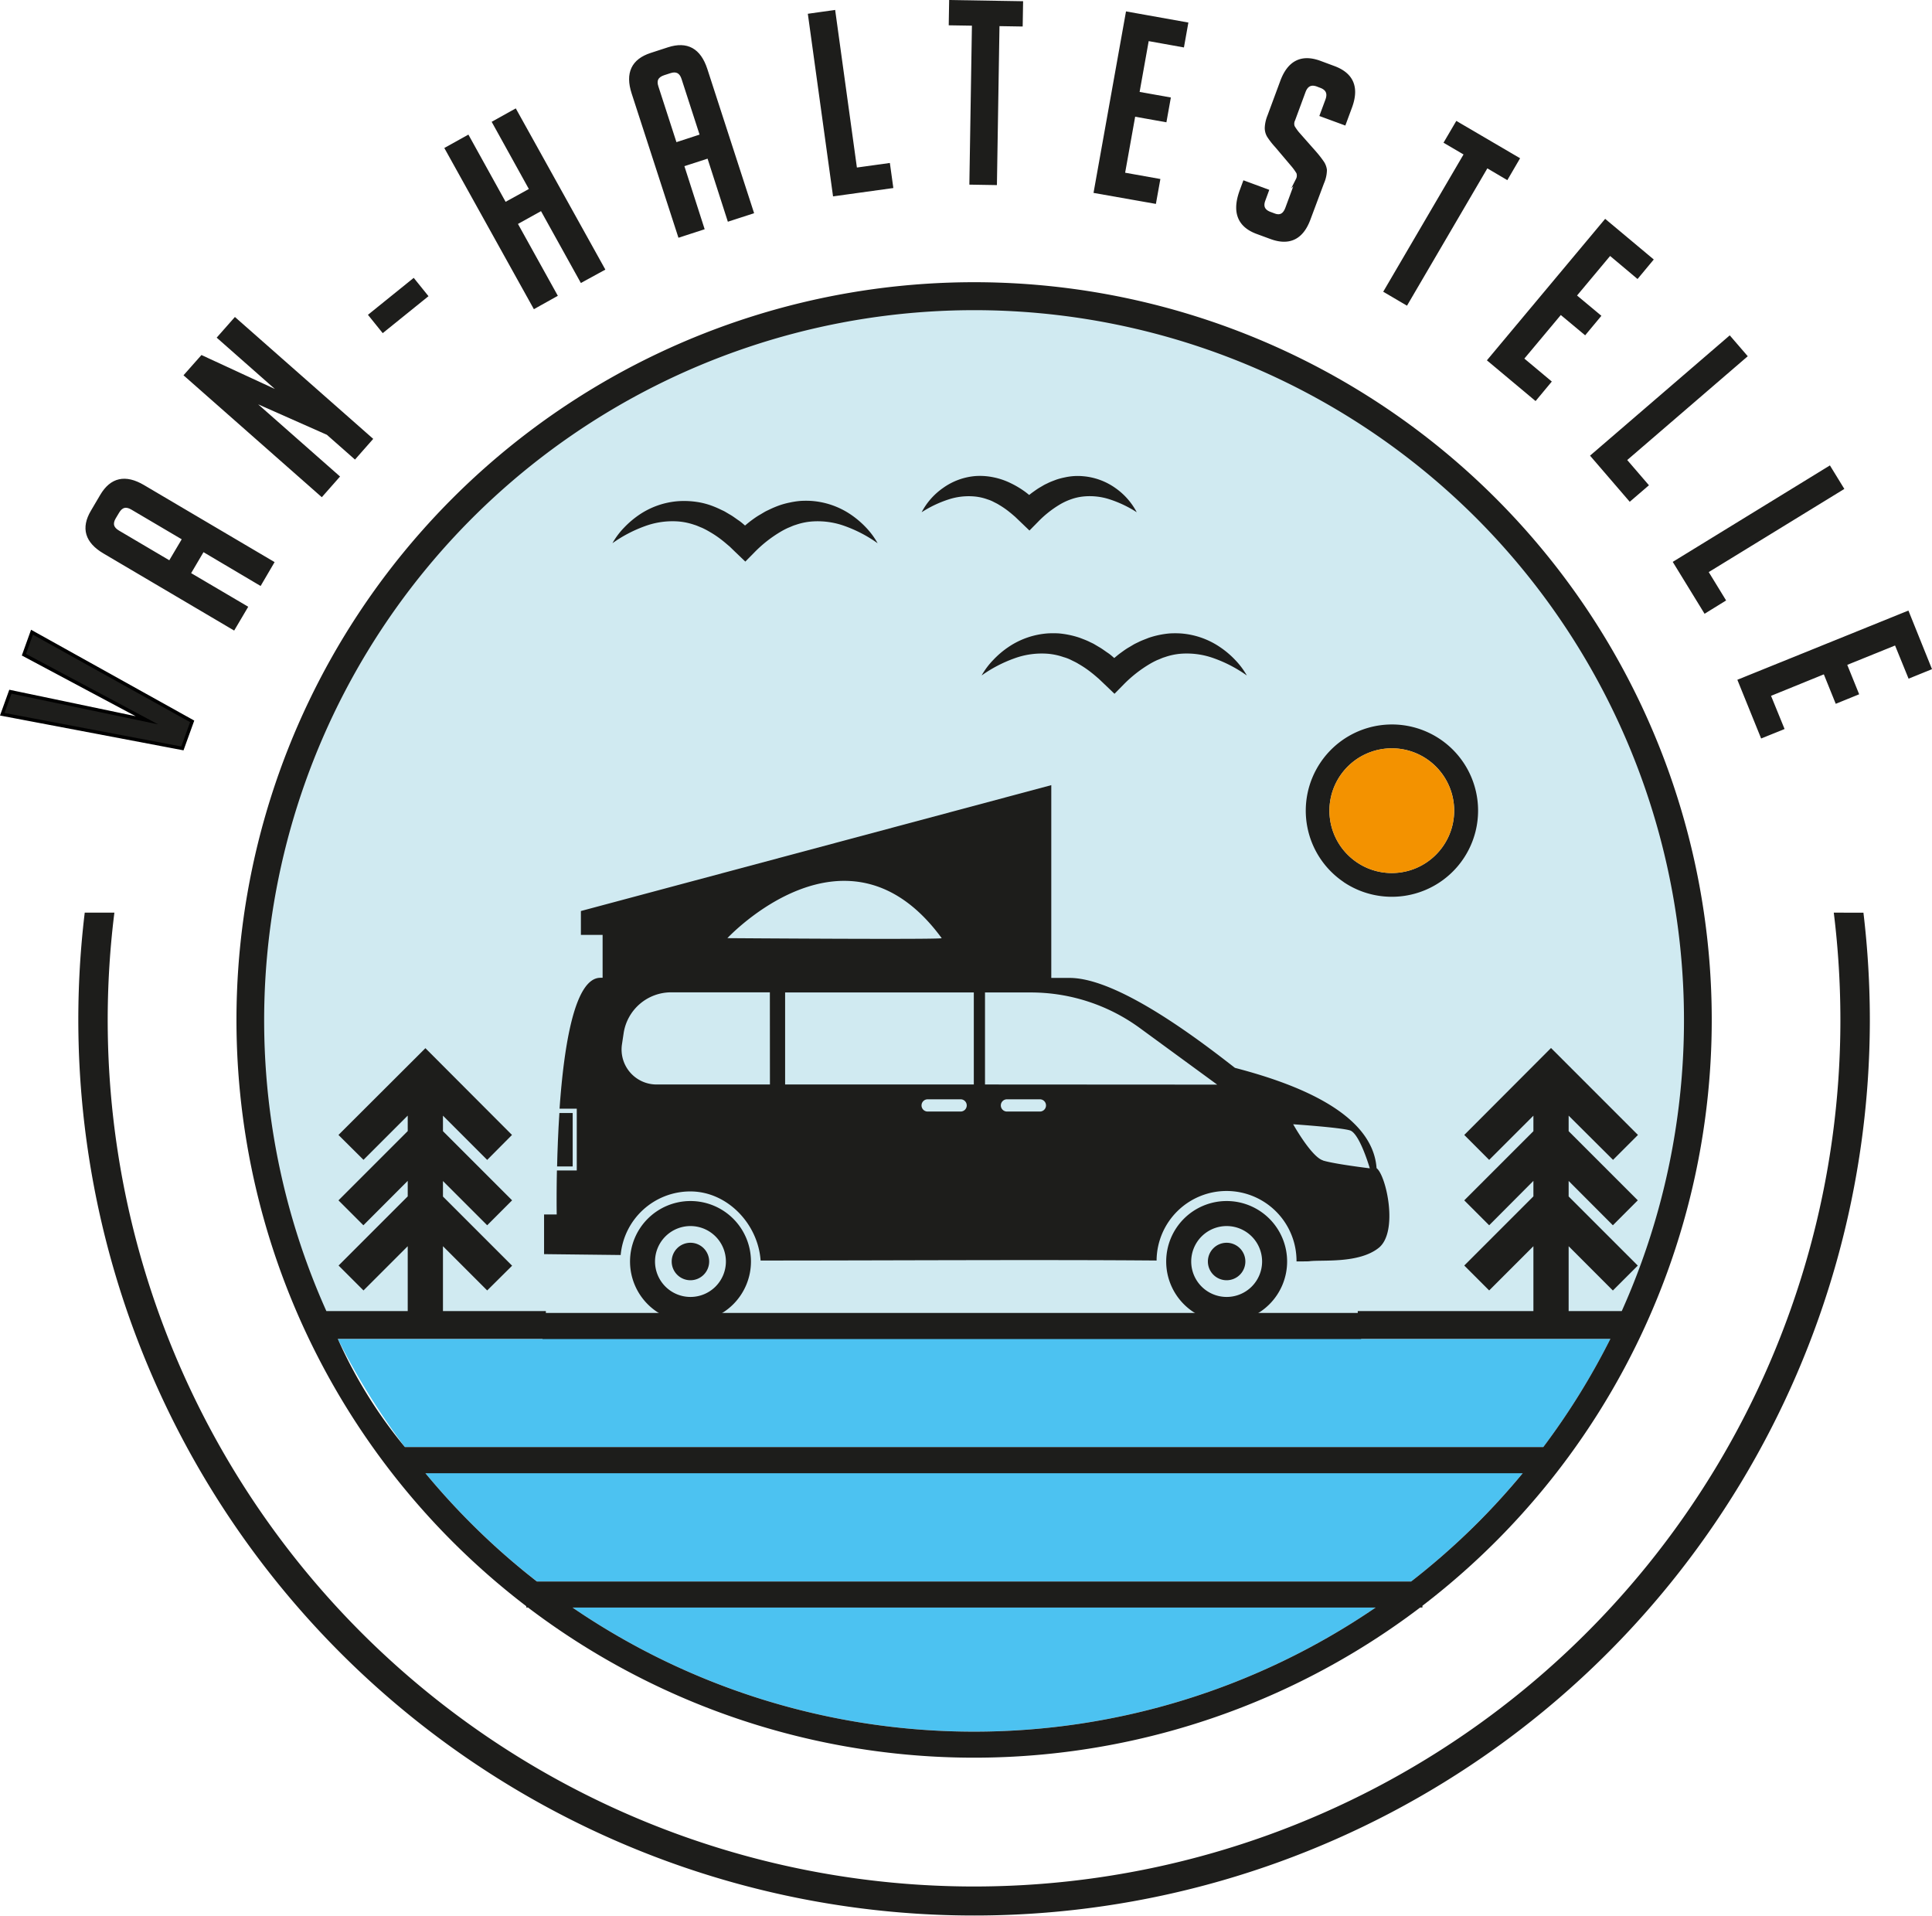
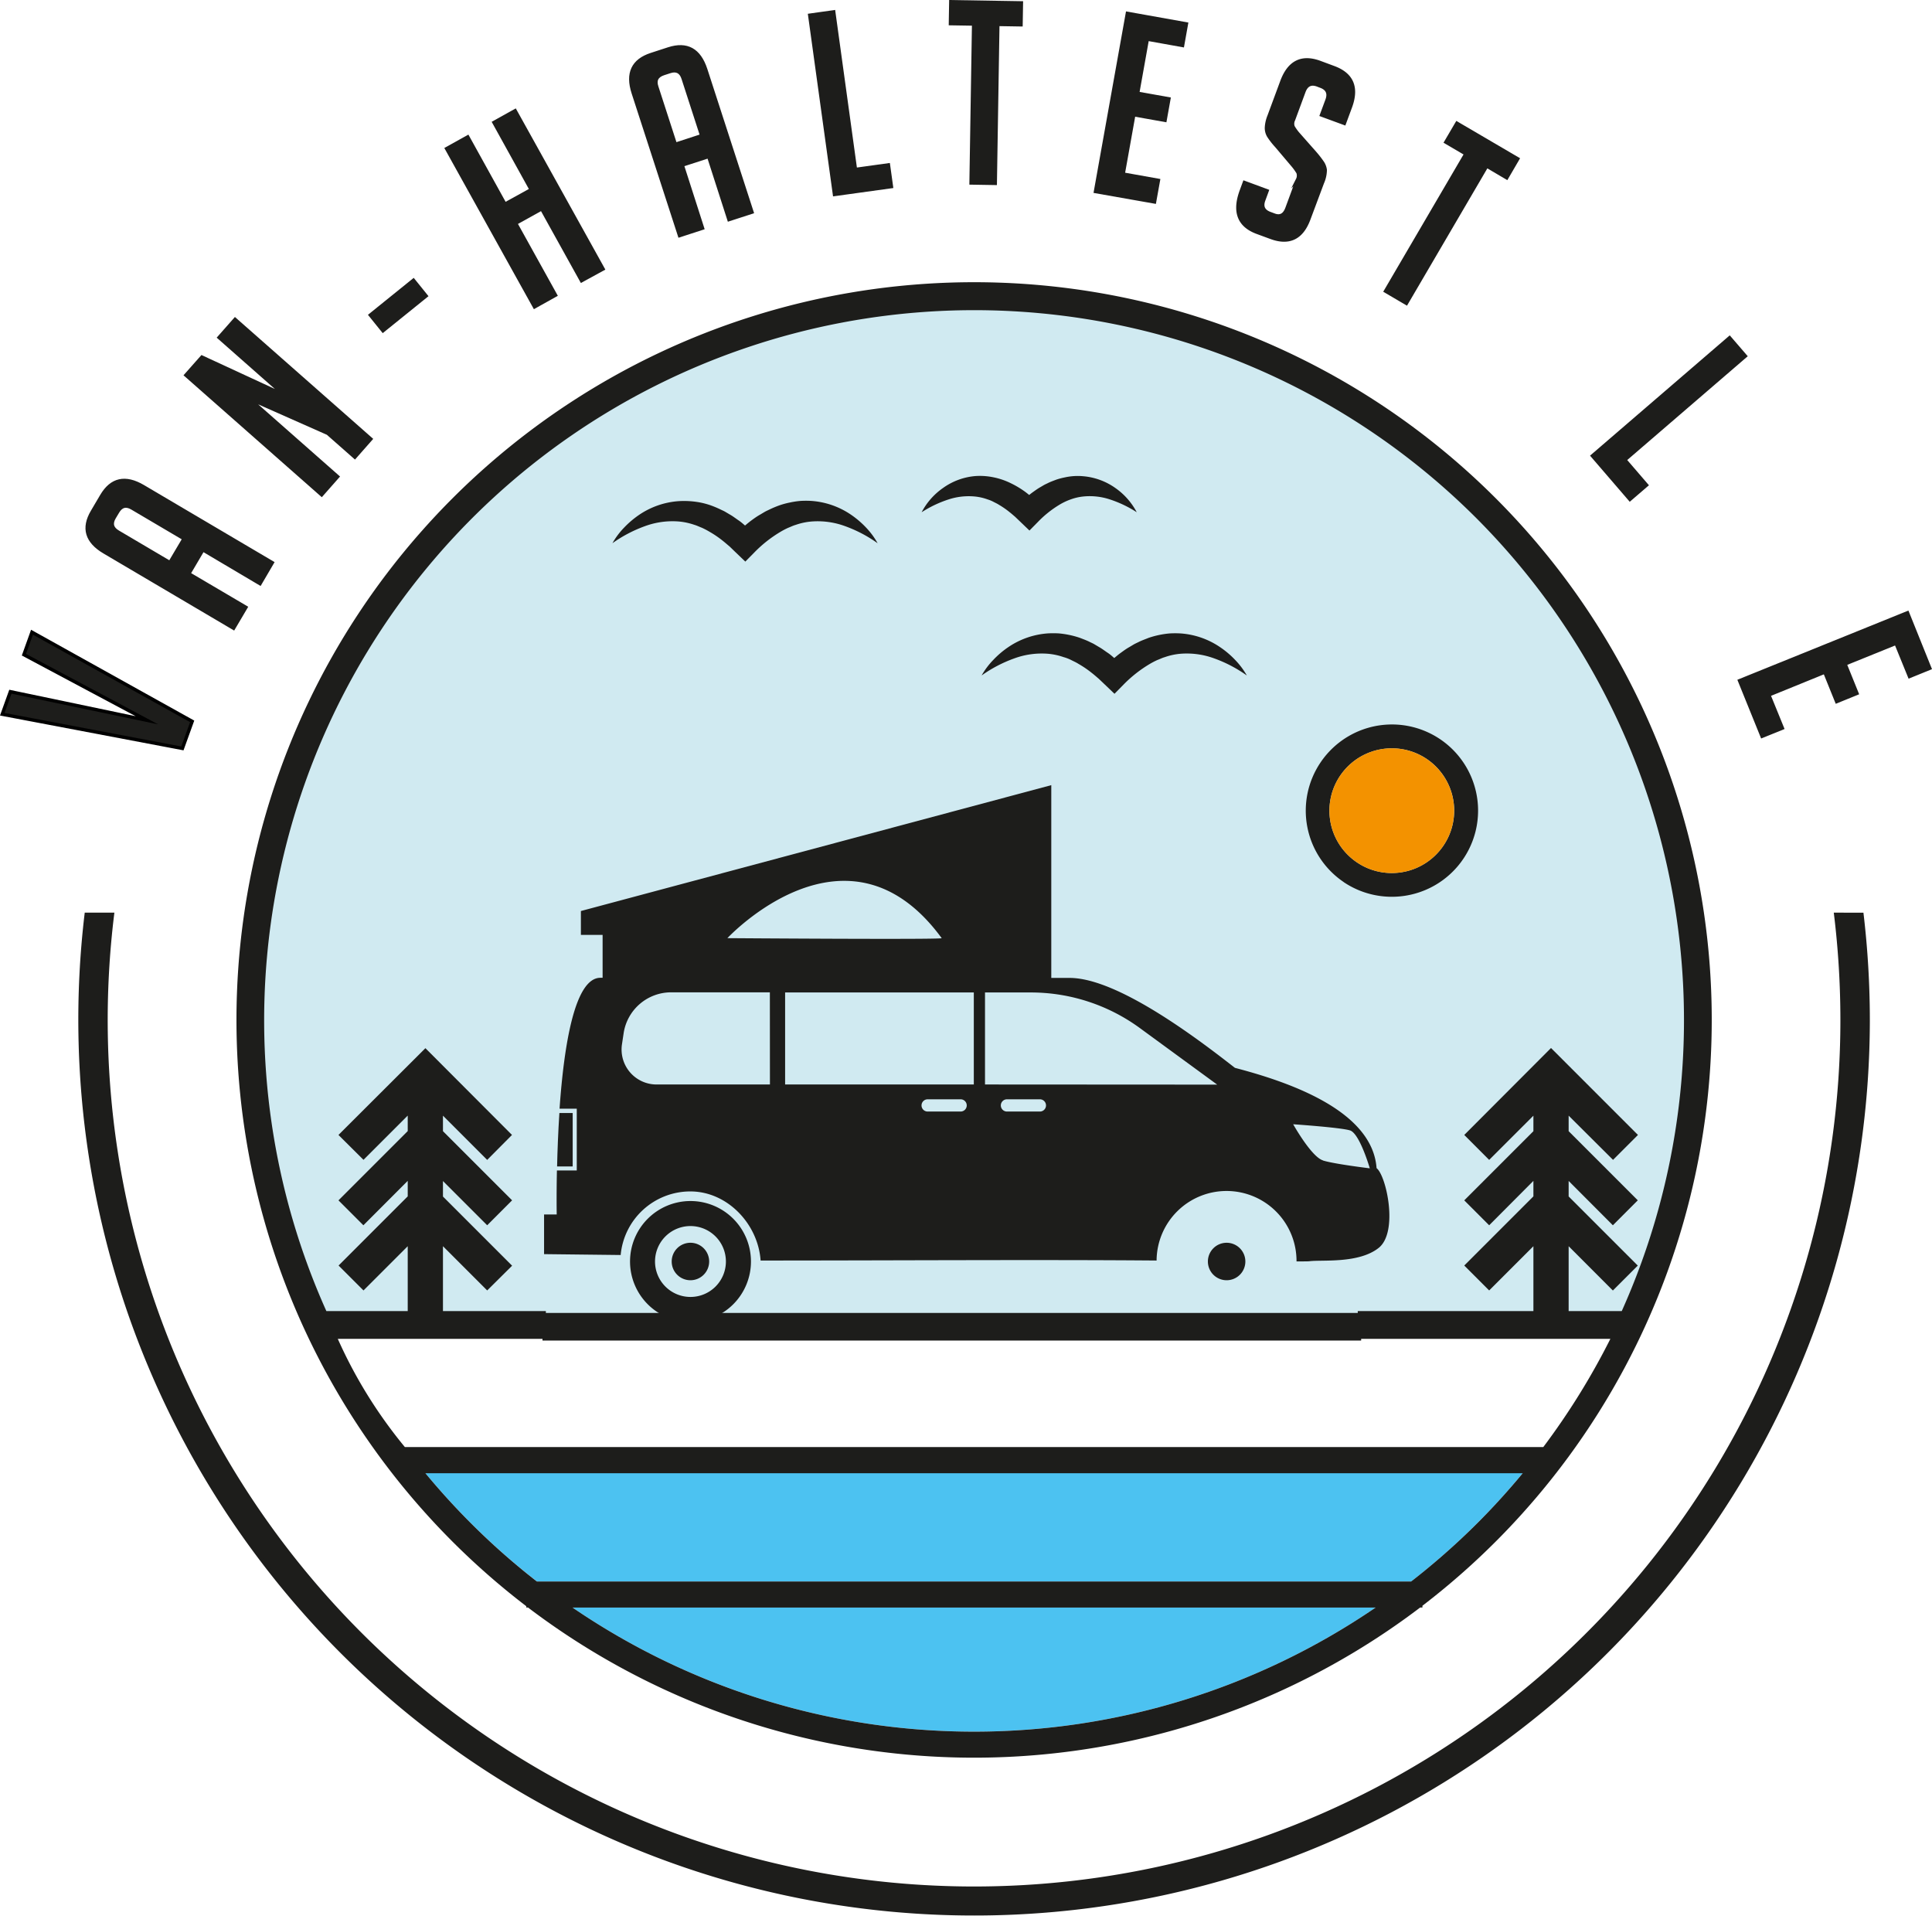
<svg xmlns="http://www.w3.org/2000/svg" viewBox="0 0 571.32 566.46" data-name="Ebene 1" id="Ebene_1">
  <defs>
    <style>.cls-1,.cls-2,.cls-5{fill:#1d1d1b;}.cls-1{stroke:#000;}.cls-1,.cls-2,.cls-3{stroke-miterlimit:10;}.cls-2,.cls-3{stroke:#1d1d1b;}.cls-3{fill:#d0eaf1;}.cls-4{fill:#4cc2f1;}.cls-6{fill:#f39200;}</style>
  </defs>
  <path transform="translate(-11.93 -137.42)" d="M21.39,324.35l47.37,26.36-2.89,8L12.6,348.6,15,341.94l40.38,8.45L19,331Z" class="cls-1" />
  <path transform="translate(-11.93 -137.42)" d="M84.65,317,81,323.18l-38.2-22.53q-7.91-4.65-3.54-12L42,284q4.35-7.38,12.25-2.73l38.2,22.53L88.82,310,71.93,300l-4.16,7.06ZM66.35,296.7,51,287.65q-2.69-1.59-4.28,1.11l-1,1.67q-1.59,2.69,1.11,4.28l15.34,9.05Z" class="cls-2" />
  <path transform="translate(-11.93 -137.42)" d="M96.11,254.32l-19.4-17.11,4.73-5.36,40.15,35.38-4.73,5.37-8-7.05L85.5,255.2l26.28,23.16-4.73,5.37L66.9,248.34,71.63,243Z" class="cls-2" />
  <path transform="translate(-11.93 -137.42)" d="M125.18,235.22l-3.74-4.64,12.76-10.3,3.74,4.64Z" class="cls-2" />
  <path transform="translate(-11.93 -137.42)" d="M183.9,220.42l-11.79-21.25-7.69,4.27,11.79,21.25L170,228.16l-26-46.79,6.25-3.47,11,19.87L169,193.5l-11-19.87,6.26-3.48,26,46.79Z" class="cls-2" />
  <path transform="translate(-11.93 -137.42)" d="M219.68,204.88l-6.8,2.21L199.19,164.9q-2.82-8.72,5.33-11.36l5.1-1.66q8.16-2.64,11,6.08l13.68,42.18-6.81,2.21-6-18.65-7.8,2.53Zm-.25-27.34-5.49-16.95c-.65-2-2-2.66-3.95-2l-1.84.6q-3,1-2,3.94l5.49,16.95Z" class="cls-2" />
  <path transform="translate(-11.93 -137.42)" d="M275.54,192.59l-16.84,2.33-7.32-53,7.09-1,6.43,46.6,9.75-1.35Z" class="cls-2" />
  <path transform="translate(-11.93 -137.42)" d="M307,144.64l-.76,47-7.15-.12.76-47-6.86-.11.11-6.48,20.87.34-.11,6.48Z" class="cls-2" />
  <path transform="translate(-11.93 -137.42)" d="M335.88,194.05l9.43-52.68,17.46,3.12-1.14,6.38L351.21,149l-2.86,16,9.24,1.65L356.45,173l-9.24-1.65-3.14,17.54,10.42,1.86-1.15,6.38Z" class="cls-2" />
  <path transform="translate(-11.93 -137.42)" d="M402.72,171.42l1.63-4.4c.74-2,.13-3.37-1.83-4.1l-1-.38q-2.87-1.06-4,1.94l-3.07,8.32a2.67,2.67,0,0,0-.14,2.1,14.83,14.83,0,0,0,1.35,1.93l5.1,5.78a30.65,30.65,0,0,1,2.29,2.95,5.14,5.14,0,0,1,.77,2.11,9.58,9.58,0,0,1-.84,3.78l-4,10.7q-3.12,8.46-11.23,5.46l-4.13-1.52q-8-3-4.63-12.2l.93-2.52,6.71,2.48-1,2.73q-1.09,2.92,1.92,4l1.18.44c1.78.66,3,0,3.75-1.95l3.15-8.53a2.67,2.67,0,0,0,.14-2.1,17.11,17.11,0,0,0-1.36-1.93l-5-5.91a21.67,21.67,0,0,1-2.34-3,4.58,4.58,0,0,1-.63-2.49,10.47,10.47,0,0,1,.76-3.34L391,161.51q3.18-8.59,11.22-5.63l4.2,1.56q8,3,4.86,11.57l-1.81,4.89Z" class="cls-2" />
  <path transform="translate(-11.93 -137.42)" d="M451.58,186.52l-23.76,40.6-6.17-3.62,23.75-40.59-5.92-3.47,3.28-5.59,18,10.54L457.49,190Z" class="cls-2" />
-   <path transform="translate(-11.93 -137.42)" d="M452.33,243.9l34.33-41.07,13.61,11.38-4.16,5L488,212.4l-10.42,12.46,7.2,6-4.16,5-7.2-6L462,243.51l8.12,6.79-4.16,5Z" class="cls-2" />
  <path transform="translate(-11.93 -137.42)" d="M493.92,285.08,482.83,272.2l40.56-34.92,4.67,5.42-35.64,30.69,6.42,7.46Z" class="cls-2" />
-   <path transform="translate(-11.93 -137.42)" d="M516.16,318.21l-8.89-14.49,45.63-28,3.74,6.1-40.1,24.59,5.14,8.39Z" class="cls-2" />
  <path transform="translate(-11.93 -137.42)" d="M526.34,338.69,576,318.6,582.6,335l-6,2.44-4-9.81-15.06,6.1,3.52,8.7-6,2.44-3.52-8.71L535,342.89l4,9.81-6,2.43Z" class="cls-2" />
  <path transform="translate(-11.93 -137.42)" d="M448.78,290.19A210.49,210.49,0,0,0,108.12,525.58H133V504.69l-13.58,13.58-6.66-6.66L133,491.37v-6L119.39,499l-6.66-6.66L133,472.07v-6l-13.58,13.58L112.73,473l25-24.95L162.63,473h0L156,479.67l-13.58-13.58v6l20.24,20.24h0L156,499l-13.58-13.58v6l20.24,20.24h0L156,518.27l-13.58-13.58v20.89h30.43v7.71H413.94v-7.71h51.94V504.69L452.3,518.27l-6.66-6.66,20.24-20.24v-6L452.3,499l-6.66-6.66,20.24-20.24v-6L452.3,479.67,445.64,473l24.95-25,25,25h0l-6.66,6.66L475.3,466.09v6l20.24,20.24h0L488.88,499,475.3,485.39v6l20.24,20.24h0l-6.66,6.66L475.3,504.69v20.89h16.53a210.66,210.66,0,0,0-43.05-235.39Z" class="cls-3" />
  <path transform="translate(-11.93 -137.42)" d="M322.93,612.73H181.23a210.5,210.5,0,0,0,237.49,0Z" class="cls-4" />
  <path transform="translate(-11.93 -137.42)" d="M413.94,573H137.73q6.38,7.71,13.45,14.78A208.76,208.76,0,0,0,170.69,605H429.27a211.34,211.34,0,0,0,19.51-17.23q7.07-7.06,13.44-14.78Z" class="cls-4" />
-   <path transform="translate(-11.93 -137.42)" d="M131.66,565.3H468.3a210.53,210.53,0,0,0,19.84-32H111.82A209.74,209.74,0,0,0,131.66,565.3Z" class="cls-4" />
  <path transform="translate(-11.93 -137.42)" d="M454.23,284.74a218.14,218.14,0,1,0-286.67,327.6v.39h.51a218.15,218.15,0,0,0,263.82,0h.67v-.52a218.14,218.14,0,0,0,21.67-327.47Zm-273,328H418.72a210.5,210.5,0,0,1-237.49,0Zm248-7.71H170.69a208.76,208.76,0,0,1-19.51-17.23q-7.06-7.06-13.45-14.78H462.22q-6.37,7.71-13.44,14.78A211.34,211.34,0,0,1,429.27,605ZM300,228.55a210.55,210.55,0,0,1,191.85,297H475.3V504.69l13.58,13.58,6.66-6.66h0L475.3,491.37v-6L488.88,499l6.66-6.66h0L475.3,472.07v-6l13.58,13.58,6.66-6.66h0l-25-25-24.95,25,6.66,6.66,13.58-13.58v6l-20.24,20.24L452.3,499l13.58-13.58v6l-20.24,20.24,6.66,6.66,13.58-13.58v20.89H142.39V504.69L156,518.27l6.66-6.66h0l-20.24-20.24v-6L156,499l6.66-6.66h0l-20.24-20.24v-6L156,479.67l6.66-6.66h0l-24.95-24.95-25,24.95,6.66,6.67L133,466.09v6l-20.24,20.24,6.66,6.66L133,485.39v6l-20.24,20.24,6.66,6.66L133,504.69v20.89H108.12A210.5,210.5,0,0,1,300,228.55ZM212.92,533.29H488.14a210.53,210.53,0,0,1-19.84,32H131.66a139.23,139.23,0,0,1-19.84-32Z" class="cls-5" />
  <path transform="translate(-11.93 -137.42)" d="M554.77,407.77A259.38,259.38,0,0,1,556.66,439,256.69,256.69,0,1,1,45.19,407.77H37.43A264.39,264.39,0,1,0,564.37,439a268,268,0,0,0-1.84-31.22Z" class="cls-2" />
  <path transform="translate(-11.93 -137.42)" d="M271.46,298.05a39.69,39.69,0,0,0-9.69-5.08,23.47,23.47,0,0,0-9.89-1.35,19,19,0,0,0-4.67,1c-.76.21-1.49.59-2.23.87a23.11,23.11,0,0,0-2.15,1.12,37.47,37.47,0,0,0-7.85,6.18l-2.65,2.68-2.8-2.68L227.68,299c-.65-.53-1.28-1.1-1.94-1.62a30.3,30.3,0,0,0-4.08-2.78,23,23,0,0,0-2.14-1.12c-.74-.28-1.47-.65-2.23-.87a19.51,19.51,0,0,0-4.67-1,23.61,23.61,0,0,0-9.88,1.35,39.89,39.89,0,0,0-9.7,5.07,22.5,22.5,0,0,1,3.47-4.63A27.77,27.77,0,0,1,201,289.6a23.74,23.74,0,0,1,11.61-4,26.27,26.27,0,0,1,3.2,0A25.94,25.94,0,0,1,219,286a23.09,23.09,0,0,1,3.09.84,29.18,29.18,0,0,1,2.93,1.23c.47.23,1,.45,1.41.7l1.35.8c.92.51,1.71,1.15,2.58,1.73s1.59,1.28,2.38,1.92l2.23,2.07h-5.45l2.22-2.07c.8-.64,1.56-1.31,2.39-1.92s1.66-1.21,2.58-1.72l1.34-.8c.46-.26.94-.47,1.41-.7a30.19,30.19,0,0,1,2.93-1.23,23.5,23.5,0,0,1,3.09-.84,24.15,24.15,0,0,1,3.18-.48,26.45,26.45,0,0,1,3.21,0,23.77,23.77,0,0,1,11.6,4,27.28,27.28,0,0,1,4.51,3.82A22.8,22.8,0,0,1,271.46,298.05Z" class="cls-5" />
  <path transform="translate(-11.93 -137.42)" d="M380.64,337.15a39.65,39.65,0,0,0-9.69-5.07,23.51,23.51,0,0,0-9.89-1.36,18.86,18.86,0,0,0-4.67,1c-.77.21-1.49.59-2.23.86A23.21,23.21,0,0,0,352,333.7a37.78,37.78,0,0,0-7.86,6.18l-2.64,2.68-2.8-2.68-1.86-1.77c-.64-.54-1.27-1.11-1.93-1.62a30.38,30.38,0,0,0-4.08-2.79c-.69-.44-1.42-.75-2.14-1.12s-1.47-.65-2.23-.86a19.06,19.06,0,0,0-4.67-1,23.6,23.6,0,0,0-9.88,1.36,39.84,39.84,0,0,0-9.7,5.06,22.71,22.71,0,0,1,3.47-4.62,26.8,26.8,0,0,1,4.51-3.82,23.75,23.75,0,0,1,11.6-4,28.82,28.82,0,0,1,3.22,0,26.05,26.05,0,0,1,3.17.47,25.21,25.21,0,0,1,3.09.85c1,.39,2,.74,2.93,1.22.47.23,1,.45,1.41.71l1.35.8c.91.51,1.71,1.15,2.58,1.72s1.59,1.29,2.38,1.93l2.22,2.06h-5.44l2.22-2.06c.8-.64,1.56-1.32,2.39-1.92s1.66-1.22,2.58-1.73l1.34-.8c.45-.25.94-.47,1.41-.7.93-.48,2-.83,2.93-1.22a25.21,25.21,0,0,1,3.09-.85,25.92,25.92,0,0,1,3.18-.47,28.47,28.47,0,0,1,3.2,0,23.71,23.71,0,0,1,11.6,4,26.89,26.89,0,0,1,4.52,3.81A23.08,23.08,0,0,1,380.64,337.15Z" class="cls-5" />
  <path transform="translate(-11.93 -137.42)" d="M348.08,288.88a34.07,34.07,0,0,0-8-3.81,18.92,18.92,0,0,0-7.86-.84,15.45,15.45,0,0,0-3.63.84,18.18,18.18,0,0,0-3.4,1.61A31.21,31.21,0,0,0,319,291.6l-2.65,2.69-2.8-2.69-1.47-1.41c-.51-.42-1-.87-1.53-1.28a24.7,24.7,0,0,0-3.19-2.22c-.54-.36-1.11-.6-1.67-.9s-1.14-.53-1.73-.71a15.26,15.26,0,0,0-3.62-.84,19.13,19.13,0,0,0-7.87.84,34,34,0,0,0-8,3.8,20.14,20.14,0,0,1,6.32-7.17,19.16,19.16,0,0,1,9.58-3.53,20,20,0,0,1,2.68,0,20.17,20.17,0,0,1,2.67.37,20.91,20.91,0,0,1,5,1.69,27.56,27.56,0,0,1,4.45,2.66c.68.51,1.32,1.06,2,1.59l1.84,1.7h-5.45l1.84-1.7c.66-.53,1.29-1.08,2-1.58s1.38-1,2.15-1.43l1.12-.66c.38-.21.79-.38,1.18-.58.78-.39,1.63-.68,2.45-1a20.53,20.53,0,0,1,2.59-.68,17.54,17.54,0,0,1,5.34-.33,19.27,19.27,0,0,1,9.58,3.52A20.22,20.22,0,0,1,348.08,288.88Z" class="cls-5" />
  <path transform="translate(-11.93 -137.42)" d="M409.26,398.23a25.53,25.53,0,0,0,24.16,2.35,25.47,25.47,0,1,0-31-37.7,25.46,25.46,0,0,0,6.87,35.35Zm-2.75-28.29a18.56,18.56,0,0,1,6.69-8.12,18.53,18.53,0,0,1,17.48-1.7,18.44,18.44,0,0,1,3.13,32.29,18.45,18.45,0,0,1-17.48,1.7,18.55,18.55,0,0,1-8.12-6.68,18.47,18.47,0,0,1-1.7-17.49Z" class="cls-5" />
  <circle r="18.44" cy="239.7" cx="411.57" class="cls-6" />
  <path transform="translate(-11.93 -137.42)" d="M216.1,492.54A17.88,17.88,0,1,0,234,510.42,17.88,17.88,0,0,0,216.1,492.54Zm0,28.36a10.48,10.48,0,1,1,10.49-10.48A10.48,10.48,0,0,1,216.1,520.9Z" class="cls-5" />
-   <path transform="translate(-11.93 -137.42)" d="M374.66,492.54a17.88,17.88,0,1,0,17.89,17.88A17.88,17.88,0,0,0,374.66,492.54Zm0,28.36a10.48,10.48,0,1,1,10.49-10.48A10.48,10.48,0,0,1,374.66,520.9Z" class="cls-5" />
  <path transform="translate(-11.93 -137.42)" d="M181.28,466.51h-3.93c-.37,5.64-.57,11.11-.68,15.8h4.61Z" class="cls-5" />
  <path transform="translate(-11.93 -137.42)" d="M419,482.81c-1.25-17.36-26.9-25.72-41.88-29.65-8.93-6.93-34.09-26.59-48.88-26.59h-5.43v-57l-139.1,37.22v7.06h6.42v12.68h-.65c-7.62,0-10.78,20.06-12.08,38.7h5.09v18.28h-5.87c-.16,7.69-.06,13-.06,13h-3.74v11.73l22.65.26a20.69,20.69,0,0,1,20.6-18.8c11,0,20.05,9.68,20.78,20.43,37.95,0,83.49-.29,117.1,0a20.69,20.69,0,0,1,41.38.26c2.27,0,3.62,0,3.88-.06,3.75-.46,14.51.75,20.41-3.93S421.9,485.05,419,482.81Zm-128.6-68c.34.47-63.37,0-63.37,0S262.51,376.67,290.43,414.85Zm-50.79,43.27H206.08a10.34,10.34,0,0,1-10.23-11.85l.49-3.26a14.21,14.21,0,0,1,14-12.14h29.25Zm56.38,8h-9.74a1.81,1.81,0,1,1,0-3.62H296a1.81,1.81,0,0,1,0,3.62Zm3.91-8h-55.8V430.87h55.8Zm19.54,8h-9.74a1.81,1.81,0,0,1,0-3.62h9.74a1.81,1.81,0,0,1,0,3.62Zm-16.23-8V430.87h13.54a54.65,54.65,0,0,1,32.27,10.54l22.85,16.71Zm99.93,22.44c-3.43-1.06-8.8-10.68-8.8-10.68s13.92.94,16.79,1.81S417,482.87,417,482.87,406.61,481.62,403.17,480.56Z" class="cls-5" />
  <path transform="translate(-11.93 -137.42)" d="M216.1,504.88a5.54,5.54,0,1,0,5.54,5.54A5.54,5.54,0,0,0,216.1,504.88Z" class="cls-5" />
  <path transform="translate(-11.93 -137.42)" d="M374.66,504.88a5.54,5.54,0,1,0,5.54,5.54A5.54,5.54,0,0,0,374.66,504.88Z" class="cls-5" />
</svg>